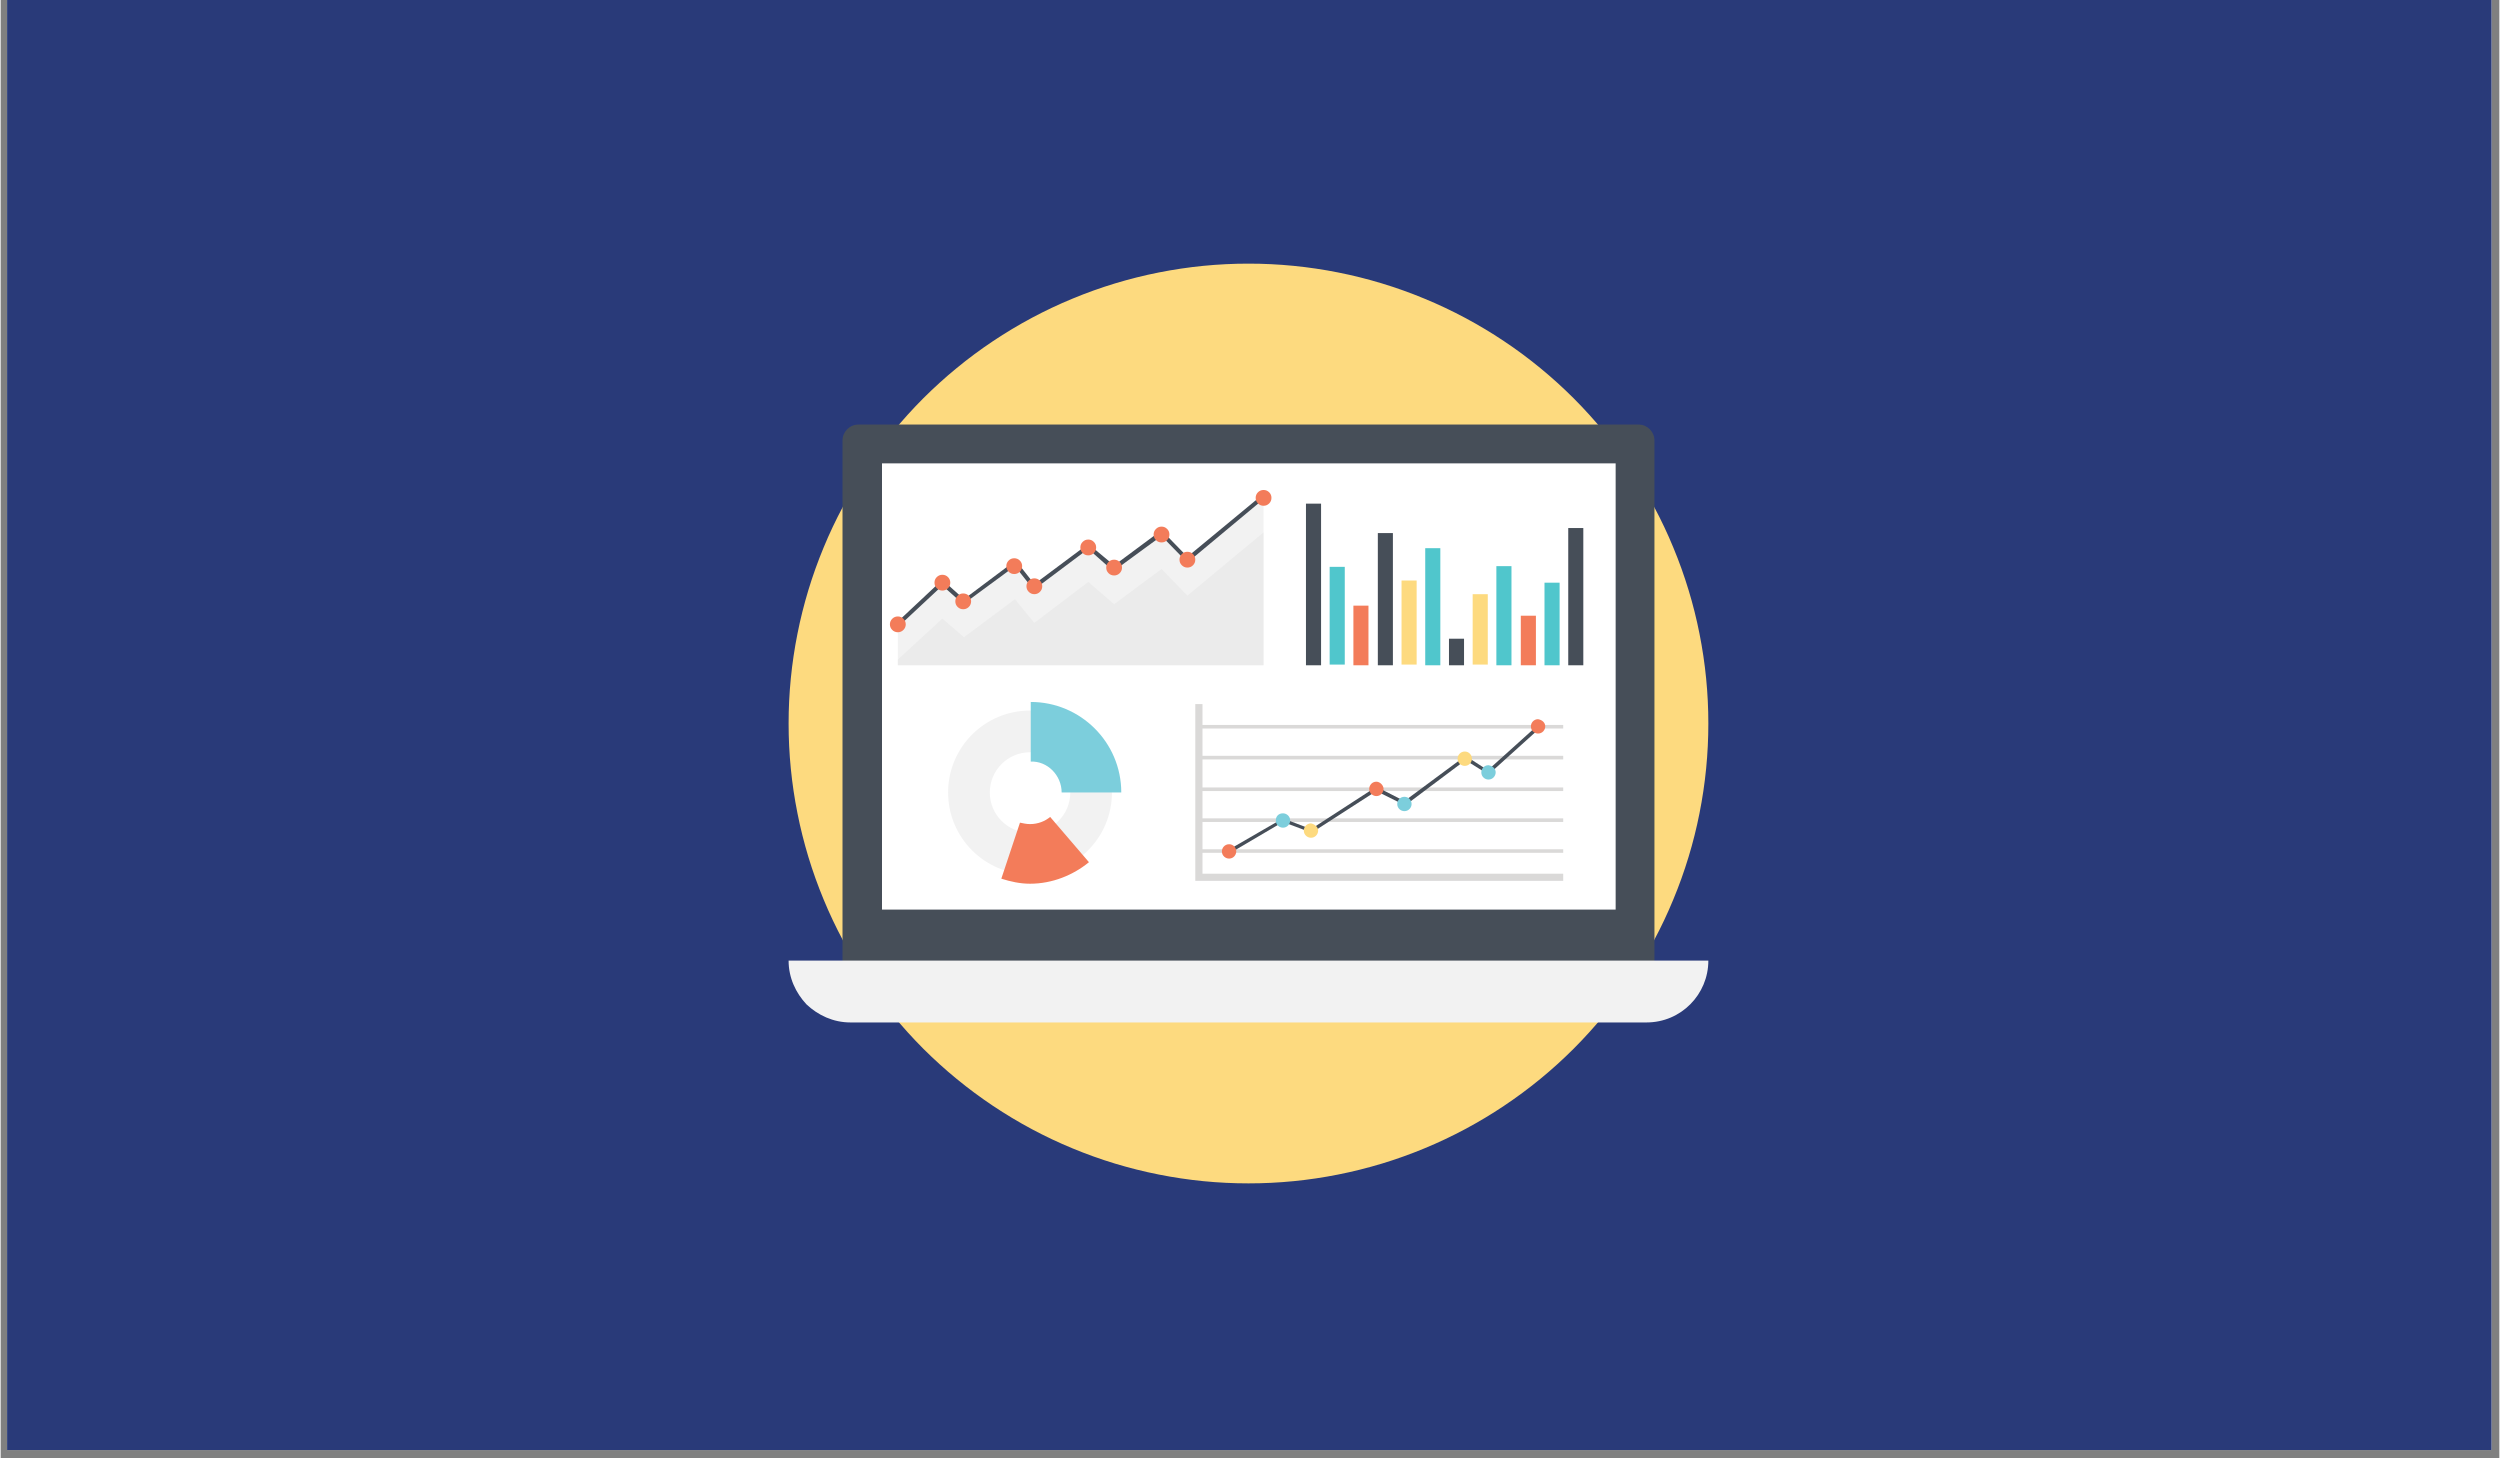
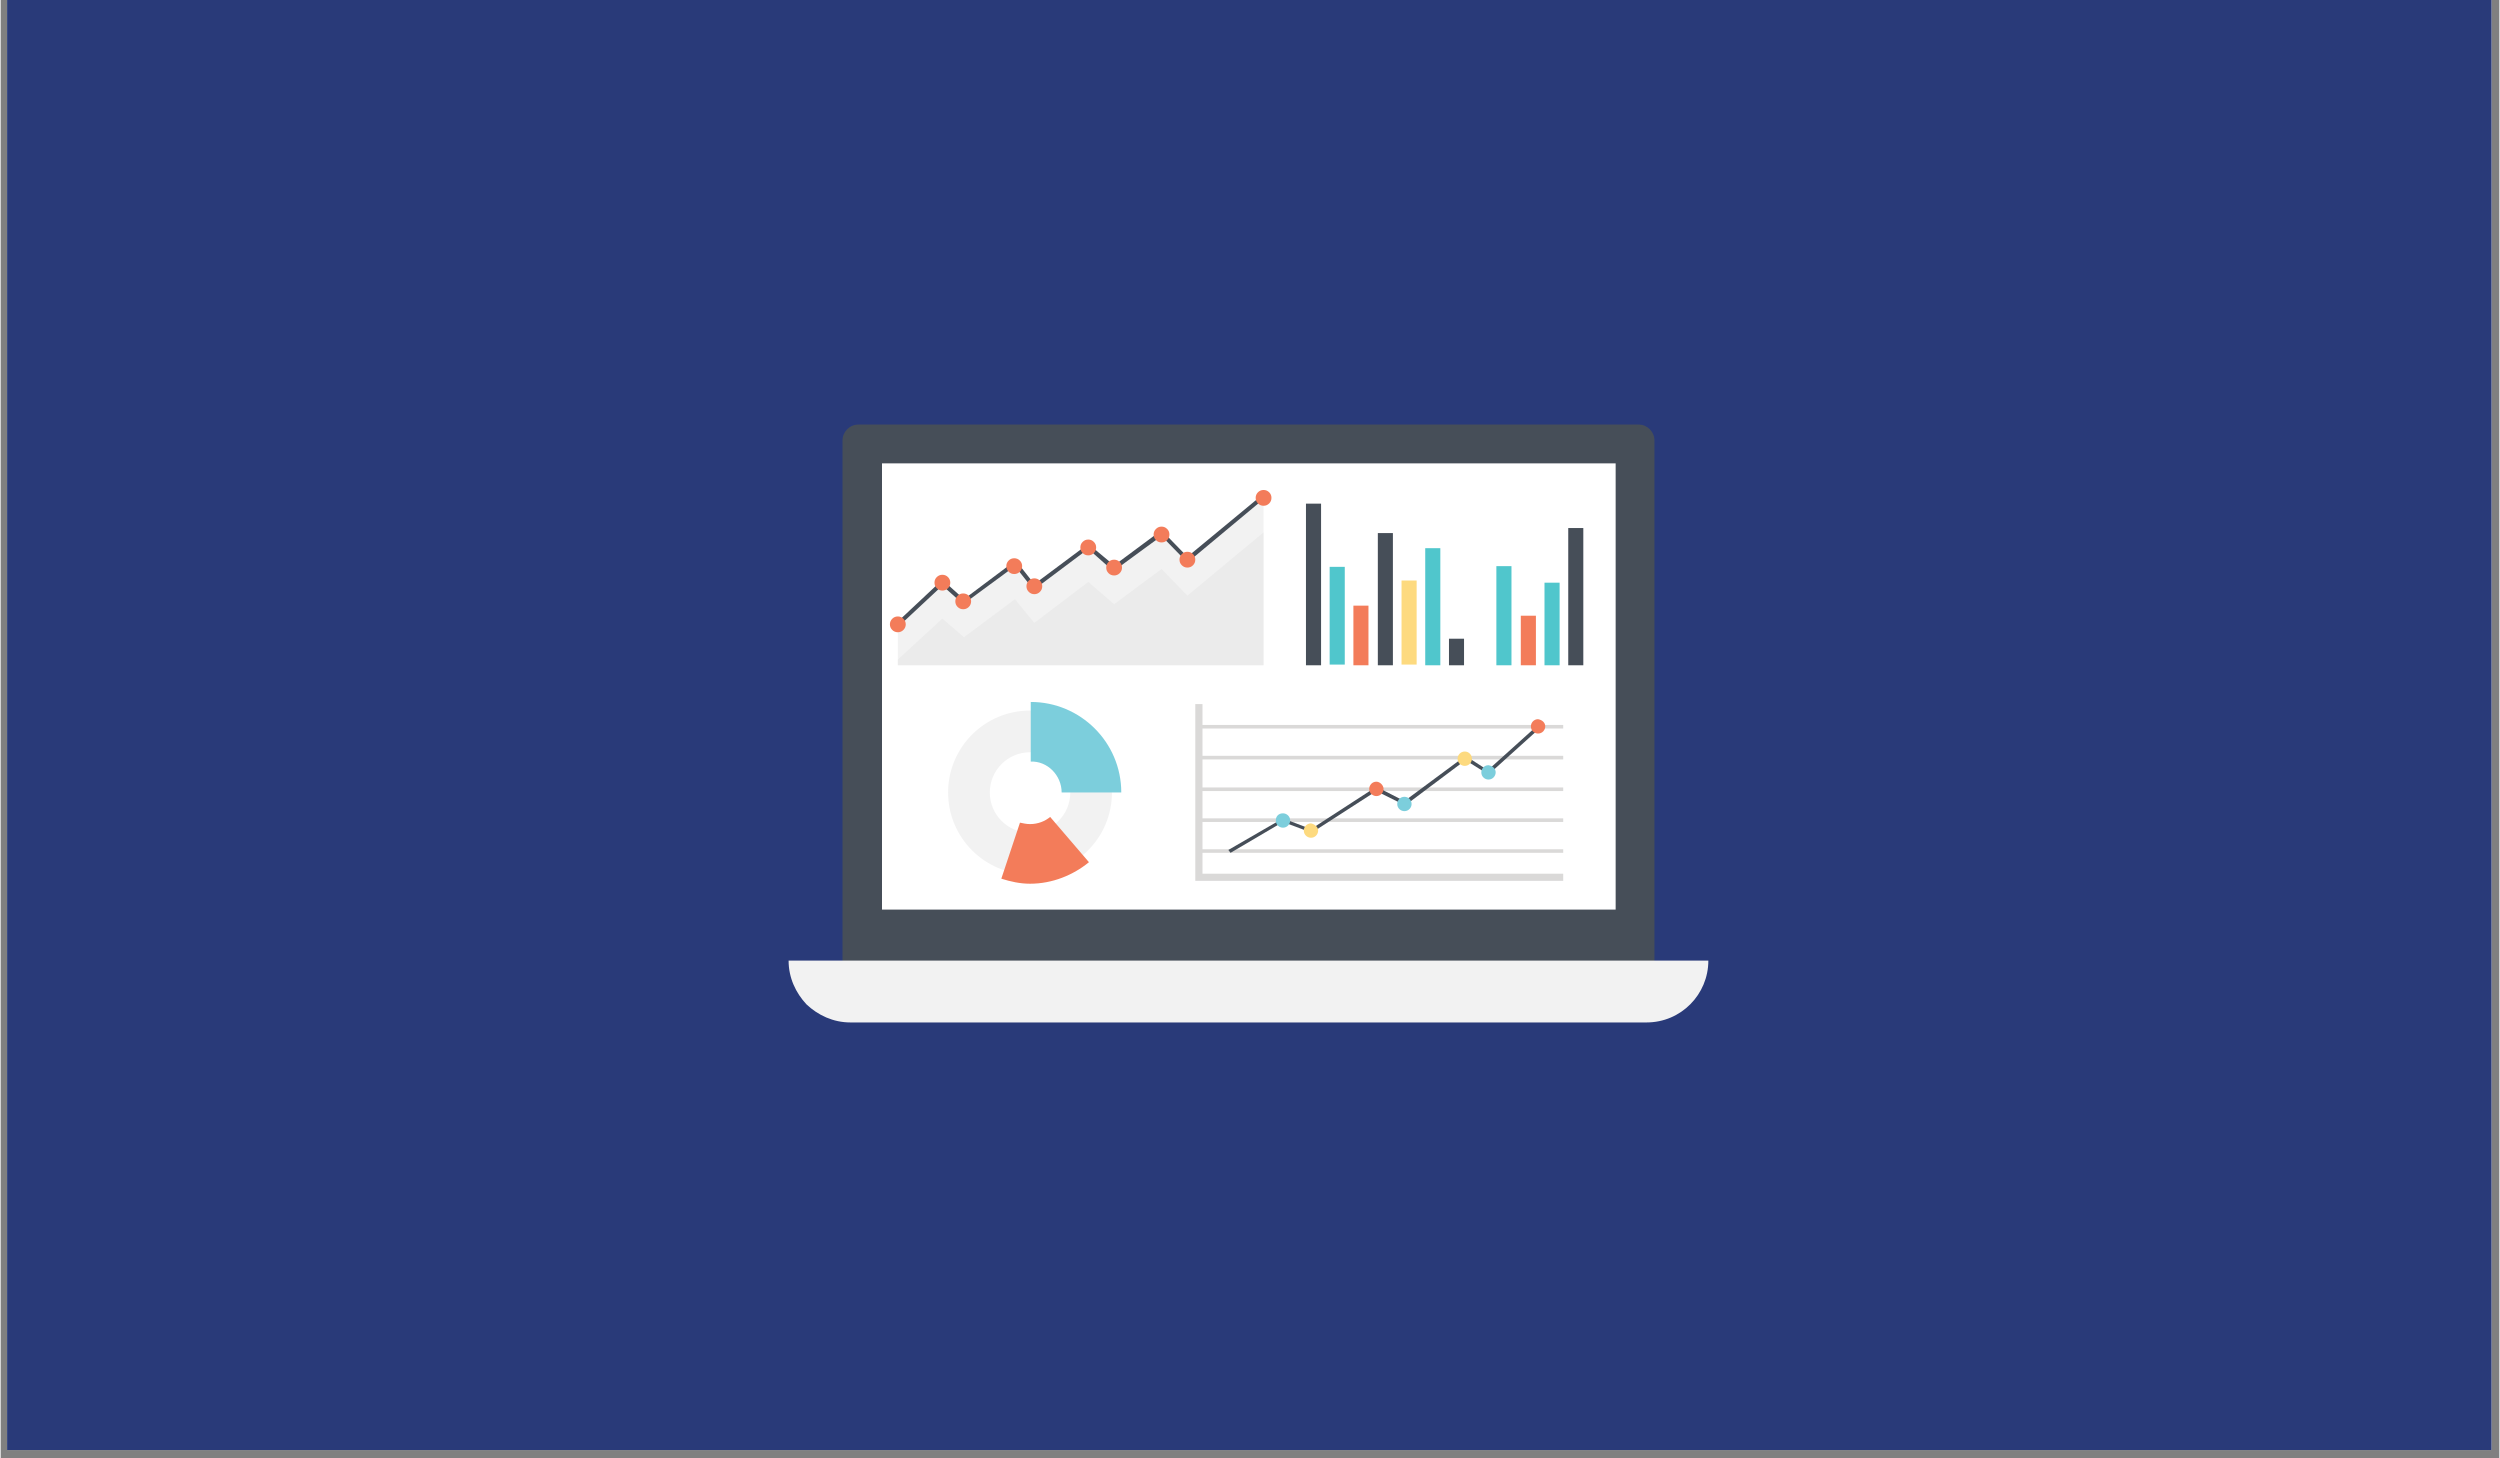
<svg xmlns="http://www.w3.org/2000/svg" width="300" zoomAndPan="magnify" viewBox="0 0 224.88 131.25" height="175" preserveAspectRatio="xMidYMid meet" version="1.0">
  <rect x="0" y="0" width="224.88" height="131.25" fill="#808080" stroke="none" />
  <defs>
    <clipPath id="31476f81ad">
      <path d="M 0.578 0 L 224.18 0 L 224.18 130.504 L 0.578 130.504 Z M 0.578 0 " clip-rule="nonzero" />
    </clipPath>
    <clipPath id="bb7c631baf">
      <path d="M 70.914 23.727 L 153.691 23.727 L 153.691 106.504 L 70.914 106.504 Z M 70.914 23.727 " clip-rule="nonzero" />
    </clipPath>
    <clipPath id="b621c12f14">
      <path d="M 70.914 86 L 153.691 86 L 153.691 93 L 70.914 93 Z M 70.914 86 " clip-rule="nonzero" />
    </clipPath>
  </defs>
  <g clip-path="url(#31476f81ad)">
    <path fill="#ffffff" d="M 0.578 0 L 224.301 0 L 224.301 130.504 L 0.578 130.504 Z M 0.578 0 " fill-opacity="1" fill-rule="nonzero" />
    <path fill="#293a79" d="M 0.578 0 L 224.301 0 L 224.301 130.504 L 0.578 130.504 Z M 0.578 0 " fill-opacity="1" fill-rule="nonzero" />
  </g>
  <g clip-path="url(#bb7c631baf)">
-     <path fill="#fdda7f" d="M 153.691 65.113 C 153.691 66.469 153.625 67.824 153.492 69.172 C 153.359 70.52 153.16 71.859 152.895 73.191 C 152.633 74.52 152.305 75.832 151.91 77.129 C 151.516 78.426 151.059 79.703 150.539 80.953 C 150.023 82.207 149.445 83.43 148.805 84.625 C 148.164 85.82 147.469 86.98 146.715 88.109 C 145.965 89.238 145.156 90.324 144.297 91.371 C 143.438 92.418 142.527 93.422 141.57 94.383 C 140.609 95.34 139.609 96.25 138.559 97.109 C 137.512 97.969 136.426 98.773 135.297 99.527 C 134.172 100.281 133.008 100.977 131.812 101.617 C 130.617 102.254 129.395 102.836 128.141 103.352 C 126.891 103.871 125.613 104.328 124.316 104.723 C 123.02 105.113 121.707 105.445 120.379 105.707 C 119.047 105.973 117.707 106.172 116.359 106.305 C 115.012 106.438 113.66 106.504 112.305 106.504 C 110.949 106.504 109.594 106.438 108.246 106.305 C 106.898 106.172 105.559 105.973 104.227 105.707 C 102.898 105.445 101.586 105.113 100.289 104.723 C 98.992 104.328 97.715 103.871 96.465 103.352 C 95.211 102.836 93.988 102.254 92.793 101.617 C 91.598 100.977 90.438 100.281 89.309 99.527 C 88.184 98.773 87.094 97.969 86.047 97.109 C 85 96.25 83.996 95.34 83.035 94.383 C 82.078 93.422 81.168 92.418 80.309 91.371 C 79.449 90.324 78.645 89.238 77.891 88.109 C 77.137 86.98 76.441 85.82 75.801 84.625 C 75.164 83.43 74.582 82.207 74.066 80.953 C 73.547 79.703 73.09 78.426 72.695 77.129 C 72.305 75.832 71.973 74.52 71.711 73.191 C 71.445 71.859 71.246 70.52 71.113 69.172 C 70.98 67.824 70.914 66.469 70.914 65.113 C 70.914 63.758 70.98 62.406 71.113 61.059 C 71.246 59.711 71.445 58.371 71.711 57.039 C 71.973 55.711 72.305 54.398 72.695 53.102 C 73.09 51.805 73.547 50.527 74.066 49.277 C 74.582 48.023 75.164 46.801 75.801 45.605 C 76.441 44.41 77.137 43.246 77.891 42.121 C 78.645 40.992 79.449 39.906 80.309 38.859 C 81.168 37.812 82.078 36.809 83.035 35.848 C 83.996 34.891 85 33.98 86.047 33.121 C 87.094 32.262 88.184 31.453 89.309 30.703 C 90.438 29.949 91.598 29.254 92.793 28.613 C 93.988 27.977 95.211 27.395 96.465 26.879 C 97.715 26.359 98.992 25.902 100.289 25.508 C 101.586 25.117 102.898 24.785 104.227 24.523 C 105.559 24.258 106.898 24.059 108.246 23.926 C 109.594 23.793 110.949 23.727 112.305 23.727 C 113.66 23.727 115.012 23.793 116.359 23.926 C 117.707 24.059 119.047 24.258 120.379 24.523 C 121.707 24.785 123.02 25.117 124.316 25.508 C 125.613 25.902 126.891 26.359 128.141 26.879 C 129.395 27.395 130.617 27.977 131.812 28.613 C 133.008 29.254 134.172 29.949 135.297 30.703 C 136.426 31.453 137.512 32.262 138.559 33.121 C 139.609 33.98 140.609 34.891 141.57 35.848 C 142.527 36.809 143.438 37.812 144.297 38.859 C 145.156 39.906 145.965 40.992 146.715 42.121 C 147.469 43.246 148.164 44.41 148.805 45.605 C 149.445 46.801 150.023 48.023 150.539 49.277 C 151.059 50.527 151.516 51.805 151.91 53.102 C 152.305 54.398 152.633 55.711 152.895 57.039 C 153.16 58.371 153.359 59.711 153.492 61.059 C 153.625 62.406 153.691 63.758 153.691 65.113 Z M 153.691 65.113 " fill-opacity="1" fill-rule="nonzero" />
-   </g>
+     </g>
  <path fill="#464e58" d="M 148.84 39.637 L 148.84 89.496 C 148.84 90.273 148.195 90.918 147.418 90.918 L 77.188 90.918 C 76.41 90.918 75.766 90.273 75.766 89.496 L 75.766 39.637 C 75.766 38.859 76.41 38.211 77.188 38.211 L 147.418 38.211 C 148.195 38.211 148.84 38.859 148.84 39.637 Z M 148.84 39.637 " fill-opacity="1" fill-rule="nonzero" />
  <path fill="#ffffff" d="M 79.32 41.703 L 145.348 41.703 L 145.348 81.863 L 79.32 81.863 Z M 79.32 41.703 " fill-opacity="1" fill-rule="nonzero" />
  <g clip-path="url(#b621c12f14)">
    <path fill="#f2f2f2" d="M 153.691 86.457 C 153.691 89.496 151.234 92.02 148.129 92.02 L 76.477 92.02 C 74.926 92.02 73.566 91.371 72.531 90.402 C 71.562 89.367 70.914 88.008 70.914 86.457 Z M 153.691 86.457 " fill-opacity="1" fill-rule="nonzero" />
  </g>
  <path fill="#f2f2f2" d="M 113.66 44.68 L 106.805 50.371 L 104.477 47.977 L 100.211 51.148 L 97.883 49.141 L 93.031 52.828 L 91.285 50.695 L 86.695 54.121 L 84.754 52.441 L 80.746 56.191 L 80.746 59.875 L 113.66 59.875 Z M 113.66 44.68 " fill-opacity="1" fill-rule="nonzero" />
  <path fill="#dad9d8" d="M 104.477 51.211 L 100.211 54.379 L 97.883 52.375 L 93.031 56.062 L 91.285 53.926 L 86.695 57.355 L 84.754 55.672 L 80.746 59.359 L 80.746 59.875 L 113.66 59.875 L 113.66 47.914 L 106.805 53.605 Z M 104.477 51.211 " fill-opacity="0.3" fill-rule="nonzero" />
  <path fill="#464e58" d="M 80.875 56.32 L 80.613 56.062 L 84.754 52.18 L 86.695 53.926 L 91.352 50.434 L 93.031 52.57 L 97.883 48.949 L 100.211 50.887 L 104.477 47.719 L 106.805 50.113 L 113.531 44.551 L 113.789 44.809 L 106.805 50.629 L 104.477 48.238 L 100.145 51.406 L 97.883 49.402 L 92.969 53.086 L 91.285 50.953 L 86.629 54.379 L 84.754 52.699 Z M 80.875 56.32 " fill-opacity="1" fill-rule="nonzero" />
  <path fill="#f37c5a" d="M 85.465 52.441 C 85.465 52.637 85.395 52.805 85.258 52.941 C 85.117 53.082 84.949 53.152 84.754 53.152 C 84.559 53.152 84.391 53.082 84.25 52.941 C 84.113 52.805 84.043 52.637 84.043 52.441 C 84.043 52.242 84.113 52.074 84.25 51.938 C 84.391 51.797 84.559 51.73 84.754 51.73 C 84.949 51.73 85.117 51.797 85.258 51.938 C 85.395 52.074 85.465 52.242 85.465 52.441 Z M 85.465 52.441 " fill-opacity="1" fill-rule="nonzero" />
  <path fill="#f37c5a" d="M 81.457 56.191 C 81.457 56.387 81.387 56.555 81.246 56.695 C 81.109 56.832 80.941 56.902 80.746 56.902 C 80.547 56.902 80.379 56.832 80.242 56.695 C 80.102 56.555 80.031 56.387 80.031 56.191 C 80.031 55.996 80.102 55.828 80.242 55.688 C 80.379 55.551 80.547 55.48 80.746 55.48 C 80.941 55.48 81.109 55.551 81.246 55.688 C 81.387 55.828 81.457 55.996 81.457 56.191 Z M 81.457 56.191 " fill-opacity="1" fill-rule="nonzero" />
  <path fill="#f37c5a" d="M 91.934 50.953 C 91.934 51.148 91.863 51.316 91.723 51.457 C 91.586 51.594 91.418 51.664 91.223 51.664 C 91.023 51.664 90.855 51.594 90.719 51.457 C 90.578 51.316 90.508 51.148 90.508 50.953 C 90.508 50.758 90.578 50.59 90.719 50.449 C 90.855 50.312 91.023 50.242 91.223 50.242 C 91.418 50.242 91.586 50.312 91.723 50.449 C 91.863 50.59 91.934 50.758 91.934 50.953 Z M 91.934 50.953 " fill-opacity="1" fill-rule="nonzero" />
  <path fill="#f37c5a" d="M 100.922 51.082 C 100.922 51.277 100.852 51.445 100.711 51.586 C 100.574 51.723 100.406 51.793 100.211 51.793 C 100.012 51.793 99.844 51.723 99.707 51.586 C 99.566 51.445 99.5 51.277 99.5 51.082 C 99.5 50.887 99.566 50.719 99.707 50.578 C 99.844 50.441 100.012 50.371 100.211 50.371 C 100.406 50.371 100.574 50.441 100.711 50.578 C 100.852 50.719 100.922 50.887 100.922 51.082 Z M 100.922 51.082 " fill-opacity="1" fill-rule="nonzero" />
  <path fill="#f37c5a" d="M 87.34 54.121 C 87.34 54.316 87.27 54.484 87.133 54.625 C 86.992 54.762 86.824 54.832 86.629 54.832 C 86.434 54.832 86.266 54.762 86.125 54.625 C 85.988 54.484 85.918 54.316 85.918 54.121 C 85.918 53.926 85.988 53.758 86.125 53.617 C 86.266 53.48 86.434 53.41 86.629 53.41 C 86.824 53.41 86.992 53.48 87.133 53.617 C 87.27 53.758 87.34 53.926 87.34 54.121 Z M 87.34 54.121 " fill-opacity="1" fill-rule="nonzero" />
  <path fill="#f37c5a" d="M 93.742 52.762 C 93.742 52.961 93.672 53.129 93.535 53.266 C 93.395 53.406 93.227 53.477 93.031 53.477 C 92.836 53.477 92.668 53.406 92.527 53.266 C 92.391 53.129 92.32 52.961 92.32 52.762 C 92.32 52.566 92.391 52.398 92.527 52.262 C 92.668 52.121 92.836 52.051 93.031 52.051 C 93.227 52.051 93.395 52.121 93.535 52.262 C 93.672 52.398 93.742 52.566 93.742 52.762 Z M 93.742 52.762 " fill-opacity="1" fill-rule="nonzero" />
  <path fill="#f37c5a" d="M 98.594 49.27 C 98.594 49.469 98.523 49.637 98.383 49.773 C 98.246 49.914 98.078 49.984 97.883 49.984 C 97.684 49.984 97.52 49.914 97.379 49.773 C 97.238 49.637 97.172 49.469 97.172 49.27 C 97.172 49.074 97.238 48.906 97.379 48.77 C 97.52 48.629 97.684 48.559 97.883 48.559 C 98.078 48.559 98.246 48.629 98.383 48.77 C 98.523 48.906 98.594 49.074 98.594 49.27 Z M 98.594 49.27 " fill-opacity="1" fill-rule="nonzero" />
  <path fill="#f37c5a" d="M 105.188 48.105 C 105.188 48.305 105.121 48.473 104.98 48.609 C 104.844 48.75 104.676 48.82 104.477 48.82 C 104.281 48.82 104.113 48.75 103.977 48.609 C 103.836 48.473 103.766 48.305 103.766 48.105 C 103.766 47.91 103.836 47.742 103.977 47.605 C 104.113 47.465 104.281 47.395 104.477 47.395 C 104.676 47.395 104.844 47.465 104.98 47.605 C 105.121 47.742 105.188 47.91 105.188 48.105 Z M 105.188 48.105 " fill-opacity="1" fill-rule="nonzero" />
  <path fill="#f37c5a" d="M 107.516 50.371 C 107.516 50.566 107.449 50.734 107.309 50.875 C 107.172 51.012 107.004 51.082 106.805 51.082 C 106.609 51.082 106.441 51.012 106.305 50.875 C 106.164 50.734 106.094 50.566 106.094 50.371 C 106.094 50.176 106.164 50.008 106.305 49.867 C 106.441 49.73 106.609 49.66 106.805 49.66 C 107.004 49.66 107.172 49.73 107.309 49.867 C 107.449 50.008 107.516 50.176 107.516 50.371 Z M 107.516 50.371 " fill-opacity="1" fill-rule="nonzero" />
  <path fill="#f37c5a" d="M 114.371 44.809 C 114.371 45.004 114.305 45.172 114.164 45.312 C 114.023 45.449 113.859 45.52 113.66 45.52 C 113.465 45.52 113.297 45.449 113.156 45.312 C 113.02 45.172 112.949 45.004 112.949 44.809 C 112.949 44.613 113.02 44.445 113.156 44.305 C 113.297 44.168 113.465 44.098 113.66 44.098 C 113.859 44.098 114.023 44.168 114.164 44.305 C 114.305 44.445 114.371 44.613 114.371 44.809 Z M 114.371 44.809 " fill-opacity="1" fill-rule="nonzero" />
  <path fill="#464e58" d="M 117.477 45.328 L 118.836 45.328 L 118.836 59.875 L 117.477 59.875 Z M 117.477 45.328 " fill-opacity="1" fill-rule="nonzero" />
  <path fill="#50c6cc" d="M 119.609 51.016 L 120.969 51.016 L 120.969 59.812 L 119.609 59.812 Z M 119.609 51.016 " fill-opacity="1" fill-rule="nonzero" />
  <path fill="#fdda7f" d="M 126.078 52.246 L 127.438 52.246 L 127.438 59.812 L 126.078 59.812 Z M 126.078 52.246 " fill-opacity="1" fill-rule="nonzero" />
  <path fill="#50c6cc" d="M 128.211 49.336 L 129.57 49.336 L 129.57 59.875 L 128.211 59.875 Z M 128.211 49.336 " fill-opacity="1" fill-rule="nonzero" />
  <path fill="#464e58" d="M 123.945 47.977 L 125.301 47.977 L 125.301 59.875 L 123.945 59.875 Z M 123.945 47.977 " fill-opacity="1" fill-rule="nonzero" />
  <path fill="#f37c5a" d="M 121.746 54.508 L 123.102 54.508 L 123.102 59.875 L 121.746 59.875 Z M 121.746 54.508 " fill-opacity="1" fill-rule="nonzero" />
  <path fill="#464e58" d="M 141.082 47.523 L 142.438 47.523 L 142.438 59.875 L 141.082 59.875 Z M 141.082 47.523 " fill-opacity="1" fill-rule="nonzero" />
  <path fill="#50c6cc" d="M 138.945 52.441 L 140.305 52.441 L 140.305 59.875 L 138.945 59.875 Z M 138.945 52.441 " fill-opacity="1" fill-rule="nonzero" />
-   <path fill="#fdda7f" d="M 132.48 53.477 L 133.84 53.477 L 133.84 59.812 L 132.48 59.812 Z M 132.48 53.477 " fill-opacity="1" fill-rule="nonzero" />
  <path fill="#50c6cc" d="M 134.613 50.953 L 135.973 50.953 L 135.973 59.875 L 134.613 59.875 Z M 134.613 50.953 " fill-opacity="1" fill-rule="nonzero" />
  <path fill="#464e58" d="M 130.348 57.484 L 131.703 57.484 L 131.703 59.875 L 130.348 59.875 Z M 130.348 57.484 " fill-opacity="1" fill-rule="nonzero" />
  <path fill="#f37c5a" d="M 136.812 55.414 L 138.172 55.414 L 138.172 59.875 L 136.812 59.875 Z M 136.812 55.414 " fill-opacity="1" fill-rule="nonzero" />
  <path fill="#dad9d8" d="M 140.629 65.566 L 140.629 65.246 L 108.164 65.246 L 108.164 63.367 L 107.516 63.367 L 107.516 79.277 L 140.629 79.277 L 140.629 78.633 L 108.164 78.633 L 108.164 76.754 L 140.629 76.754 L 140.629 76.434 L 108.164 76.434 L 108.164 73.977 L 140.629 73.977 L 140.629 73.652 L 108.164 73.652 L 108.164 71.195 L 140.629 71.195 L 140.629 70.871 L 108.164 70.871 L 108.164 68.348 L 140.629 68.348 L 140.629 68.023 L 108.164 68.023 L 108.164 65.566 Z M 140.629 65.566 " fill-opacity="1" fill-rule="nonzero" />
  <path fill="#464e58" d="M 110.688 76.754 L 110.492 76.496 L 115.406 73.652 L 117.93 74.621 L 123.812 70.805 L 126.336 72.098 L 131.832 68.023 L 133.84 69.32 L 138.363 65.246 L 138.559 65.504 L 133.902 69.707 L 131.832 68.414 L 126.402 72.488 L 123.812 71.195 L 117.992 74.945 L 115.406 73.977 Z M 110.688 76.754 " fill-opacity="1" fill-rule="nonzero" />
-   <path fill="#f37c5a" d="M 111.203 76.625 C 111.203 76.949 110.945 77.273 110.559 77.273 C 110.234 77.273 109.91 77.016 109.91 76.625 C 109.91 76.305 110.168 75.98 110.559 75.98 C 110.945 75.98 111.203 76.305 111.203 76.625 Z M 111.203 76.625 " fill-opacity="1" fill-rule="nonzero" />
  <path fill="#7ccedc" d="M 116.055 73.844 C 116.055 74.168 115.797 74.492 115.406 74.492 C 115.082 74.492 114.762 74.234 114.762 73.844 C 114.762 73.457 115.02 73.199 115.406 73.199 C 115.73 73.199 116.055 73.457 116.055 73.844 Z M 116.055 73.844 " fill-opacity="1" fill-rule="nonzero" />
  <path fill="#fdda7f" d="M 118.574 74.75 C 118.574 75.074 118.316 75.398 117.93 75.398 C 117.605 75.398 117.281 75.141 117.281 74.75 C 117.281 74.426 117.543 74.105 117.93 74.105 C 118.254 74.168 118.574 74.426 118.574 74.75 Z M 118.574 74.75 " fill-opacity="1" fill-rule="nonzero" />
  <path fill="#f37c5a" d="M 124.461 71 C 124.461 71.324 124.203 71.648 123.812 71.648 C 123.492 71.648 123.168 71.387 123.168 71 C 123.168 70.676 123.426 70.352 123.812 70.352 C 124.137 70.352 124.461 70.676 124.461 71 Z M 124.461 71 " fill-opacity="1" fill-rule="nonzero" />
  <path fill="#7ccedc" d="M 126.984 72.359 C 126.984 72.68 126.723 73.004 126.336 73.004 C 126.012 73.004 125.691 72.746 125.691 72.359 C 125.691 72.035 125.949 71.711 126.336 71.711 C 126.723 71.711 126.984 72.035 126.984 72.359 Z M 126.984 72.359 " fill-opacity="1" fill-rule="nonzero" />
  <path fill="#fdda7f" d="M 132.414 68.285 C 132.414 68.605 132.156 68.93 131.77 68.93 C 131.445 68.93 131.121 68.672 131.121 68.285 C 131.121 67.961 131.379 67.637 131.77 67.637 C 132.156 67.637 132.414 67.961 132.414 68.285 Z M 132.414 68.285 " fill-opacity="1" fill-rule="nonzero" />
  <path fill="#7ccedc" d="M 134.551 69.512 C 134.551 69.836 134.289 70.16 133.902 70.16 C 133.578 70.16 133.258 69.902 133.258 69.512 C 133.258 69.188 133.516 68.867 133.902 68.867 C 134.289 68.93 134.551 69.188 134.551 69.512 Z M 134.551 69.512 " fill-opacity="1" fill-rule="nonzero" />
  <path fill="#f37c5a" d="M 139.012 65.375 C 139.012 65.695 138.754 66.02 138.363 66.02 C 138.043 66.02 137.719 65.762 137.719 65.375 C 137.719 65.051 137.977 64.727 138.363 64.727 C 138.754 64.793 139.012 65.051 139.012 65.375 Z M 139.012 65.375 " fill-opacity="1" fill-rule="nonzero" />
  <path fill="#f2f2f2" d="M 92.645 63.949 C 88.57 63.949 85.27 67.25 85.27 71.324 C 85.27 75.398 88.57 78.695 92.645 78.695 C 96.719 78.695 100.016 75.398 100.016 71.324 C 100.016 67.25 96.719 63.949 92.645 63.949 Z M 92.645 74.945 C 90.641 74.945 89.023 73.328 89.023 71.324 C 89.023 69.32 90.641 67.703 92.645 67.703 C 94.648 67.703 96.266 69.32 96.266 71.324 C 96.266 73.328 94.648 74.945 92.645 74.945 Z M 92.645 74.945 " fill-opacity="1" fill-rule="nonzero" />
  <path fill="#f37c5a" d="M 92.645 74.168 C 92.32 74.168 92.062 74.105 91.738 74.039 L 90.059 79.082 C 90.898 79.344 91.738 79.535 92.645 79.535 C 94.648 79.535 96.523 78.762 97.945 77.598 L 94.453 73.523 C 94 73.91 93.355 74.168 92.645 74.168 Z M 92.645 74.168 " fill-opacity="1" fill-rule="nonzero" />
  <path fill="#7ccedc" d="M 95.488 71.324 L 100.855 71.324 C 100.855 66.797 97.172 63.176 92.707 63.176 L 92.707 68.543 C 94.195 68.477 95.488 69.77 95.488 71.324 Z M 95.488 71.324 " fill-opacity="1" fill-rule="nonzero" />
</svg>